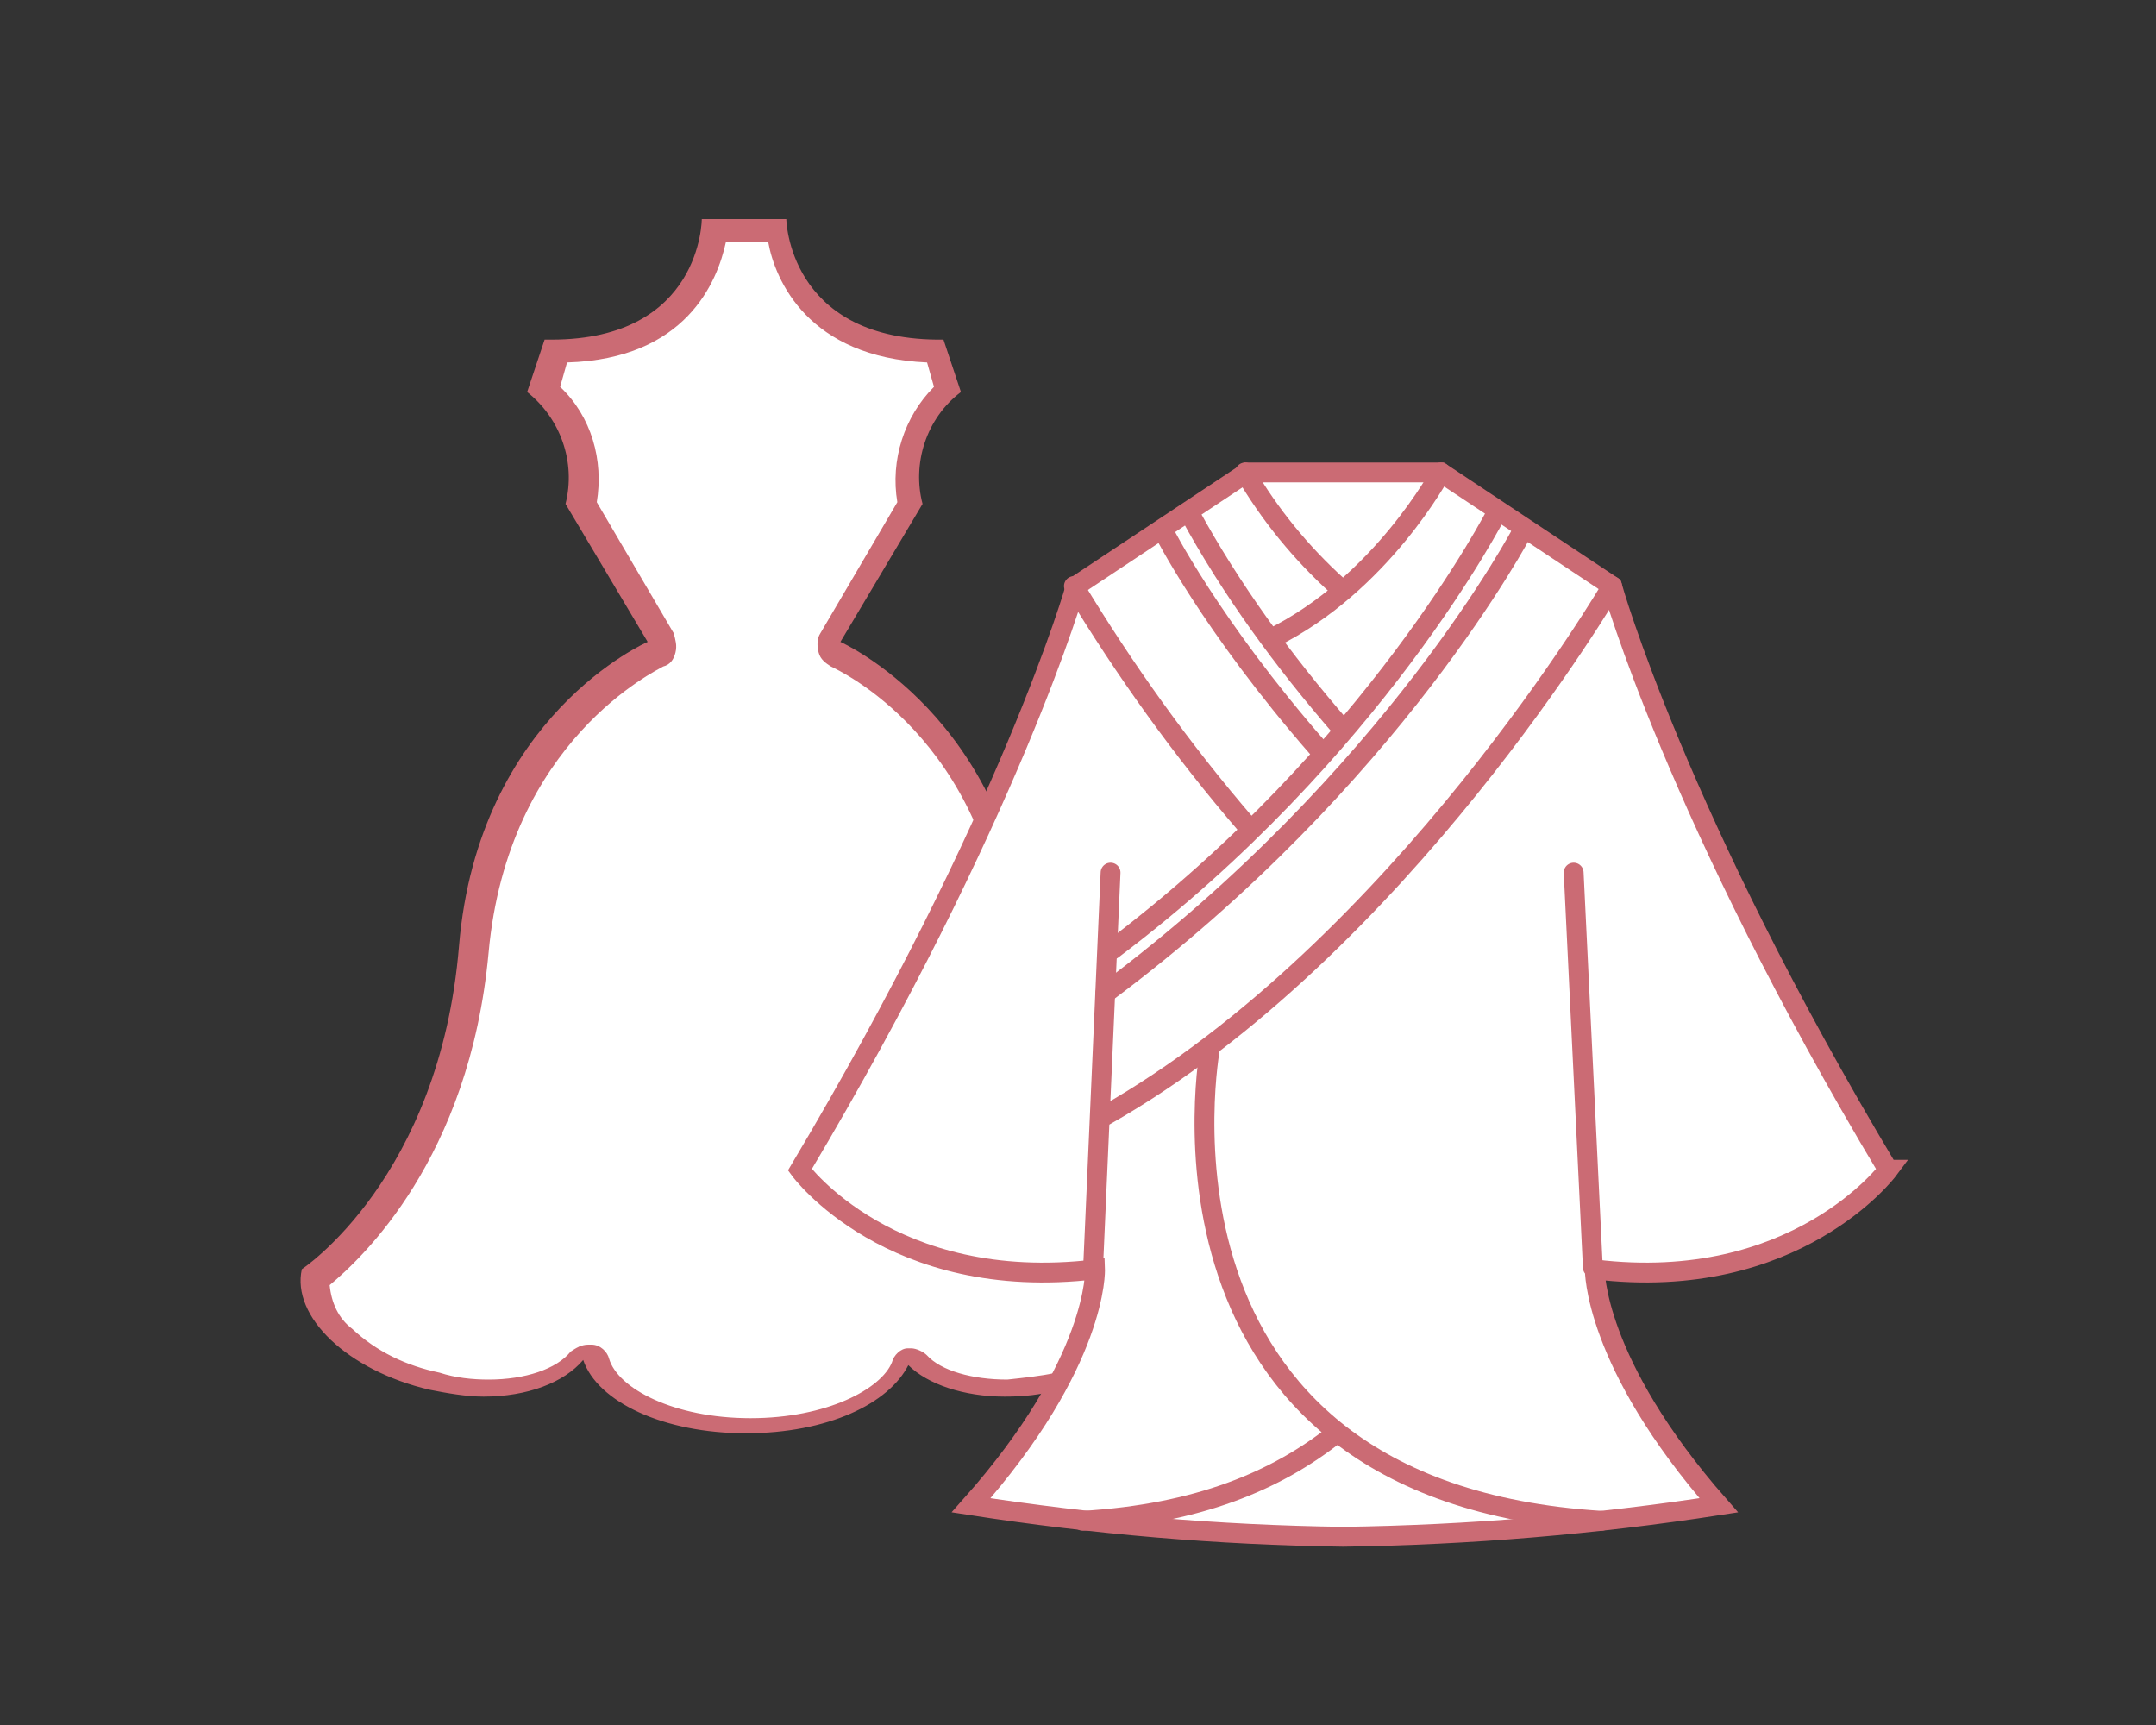
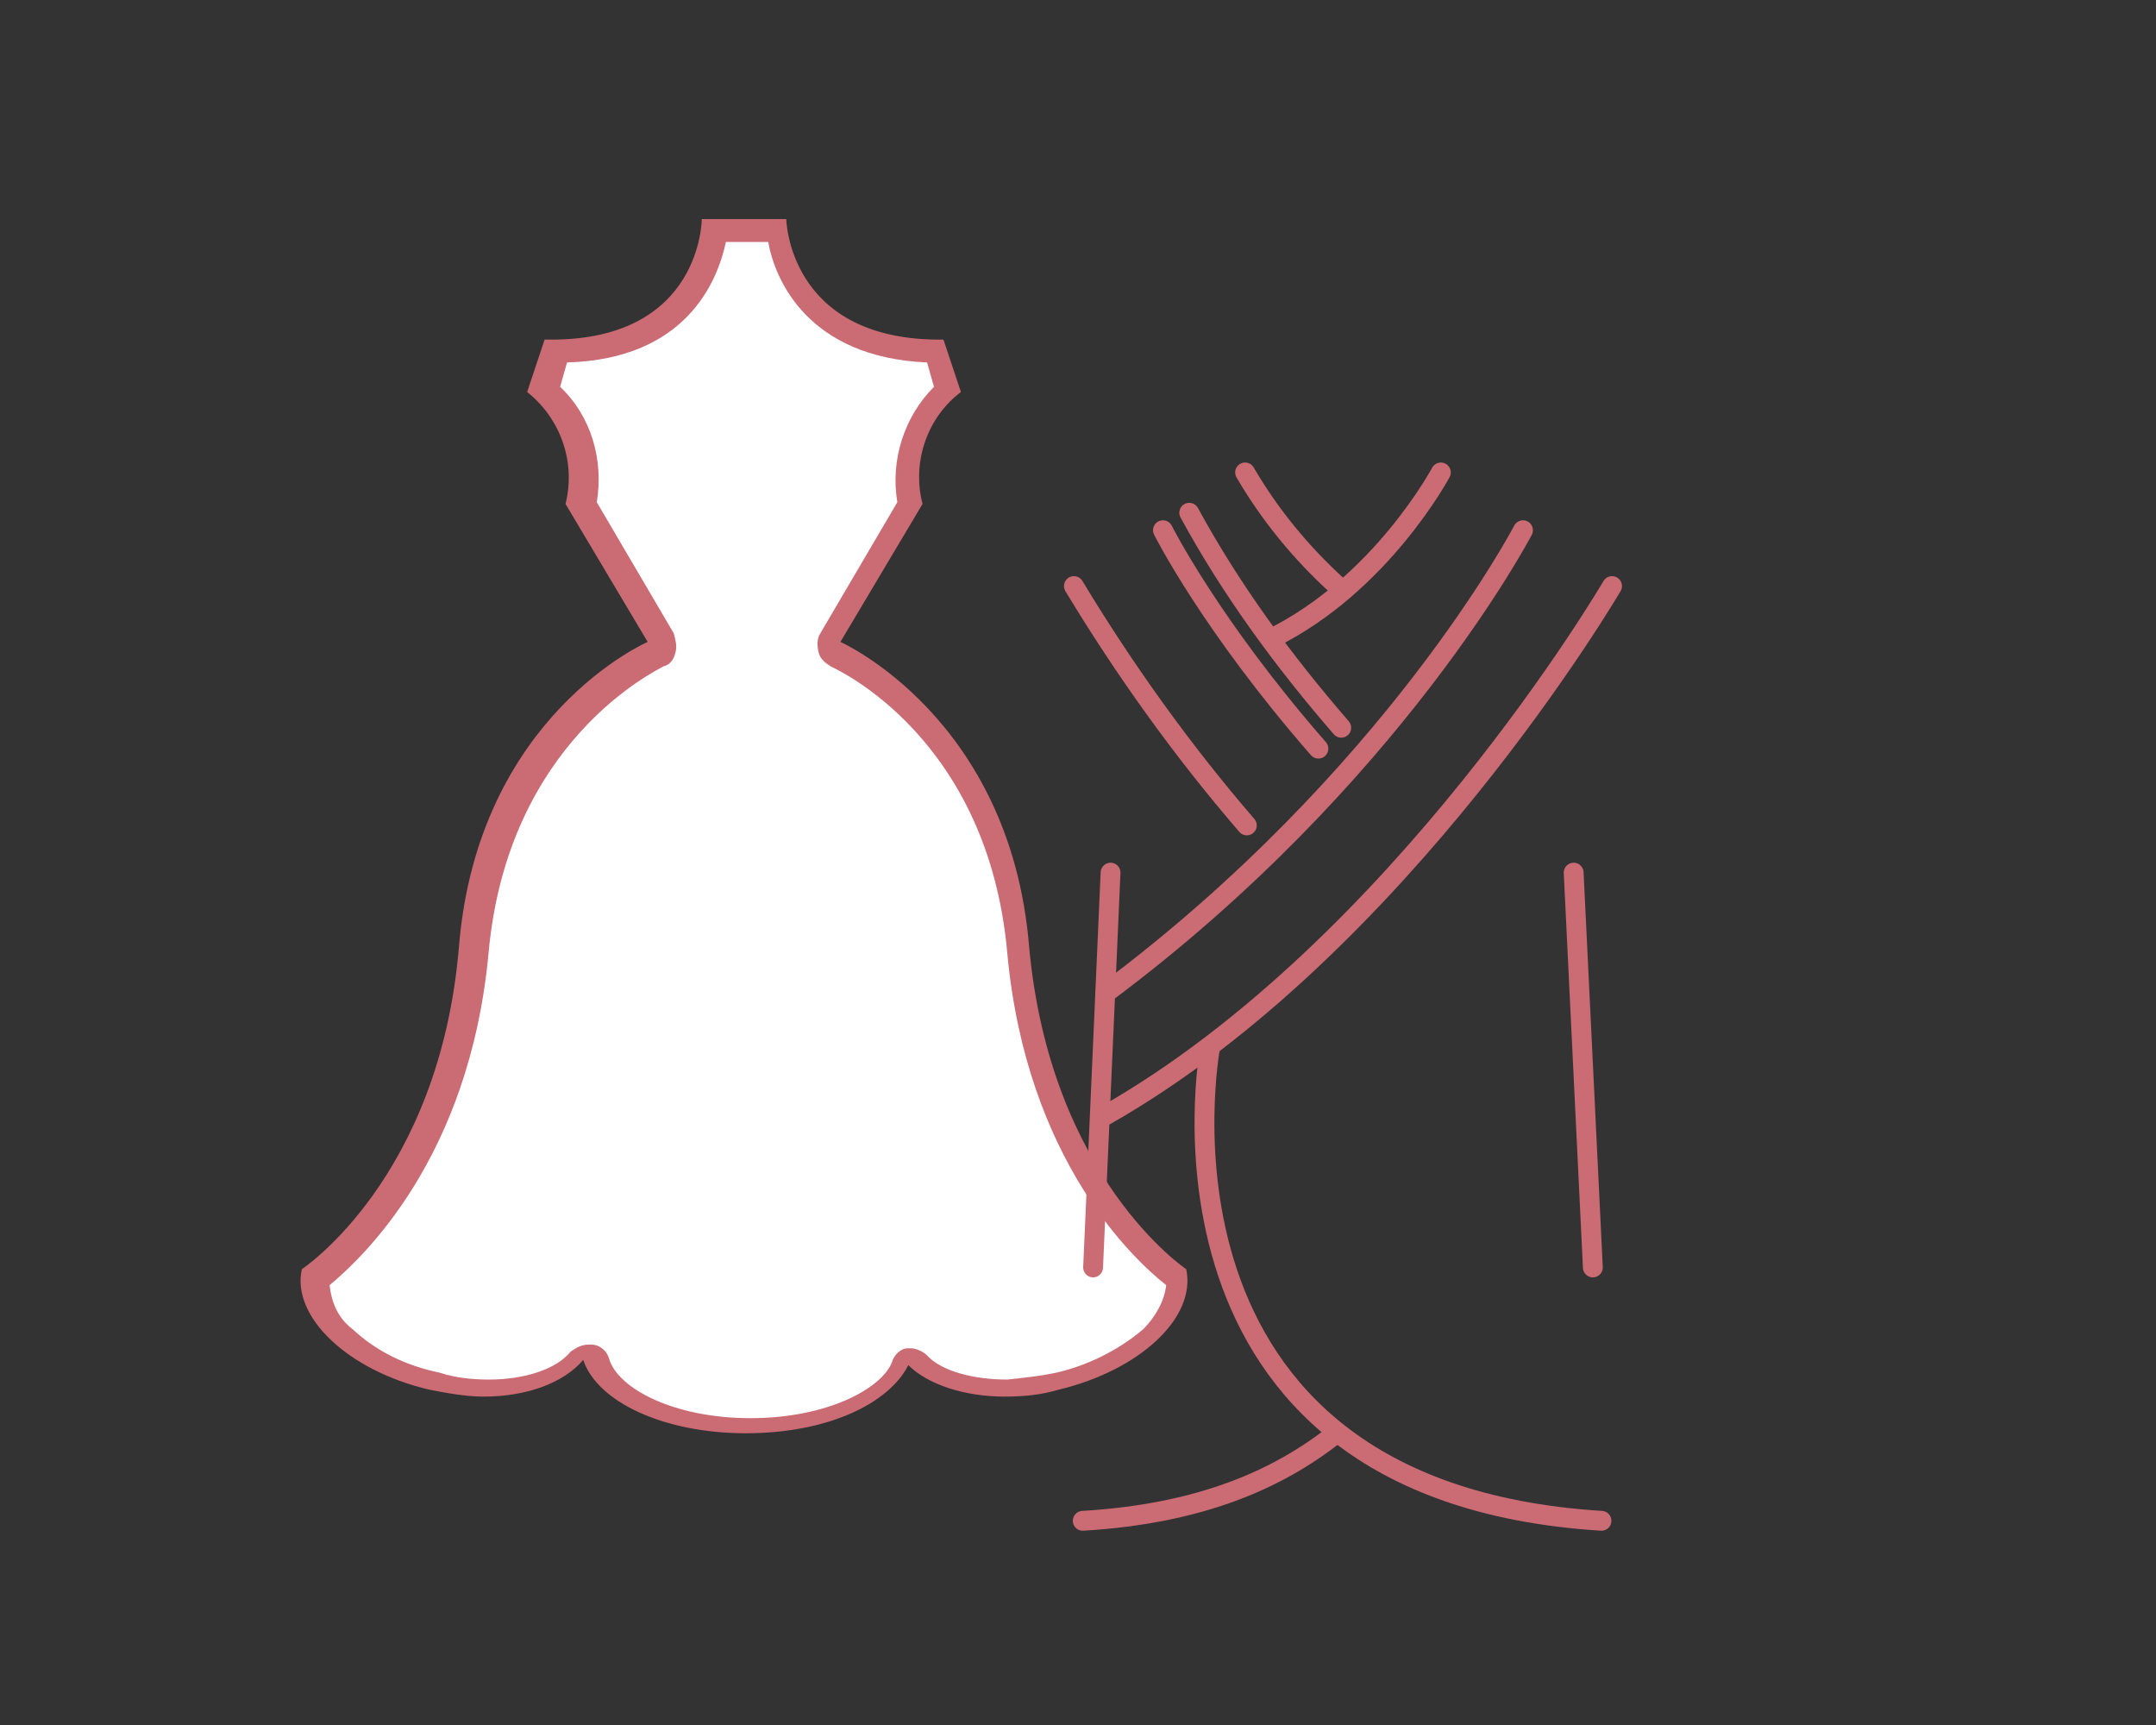
<svg xmlns="http://www.w3.org/2000/svg" id="_レイヤー_1" data-name="レイヤー 1" viewBox="0 0 100 80">
  <rect x="0" y="0" width="100" height="80" fill="#333333" stroke="none" />
  <defs>
    <style>
      .cls-1, .cls-2 {
        stroke-miterlimit: 10;
      }

      .cls-1, .cls-2, .cls-3 {
        stroke: #cb6b74;
      }

      .cls-1, .cls-2, .cls-4 {
        fill: #fff;
      }

      .cls-1, .cls-3 {
        stroke-width: .92px;
      }

      .cls-2 {
        stroke-width: .95px;
      }

      .cls-2, .cls-3 {
        stroke-linecap: round;
      }

      .cls-5, .cls-3 {
        fill: none;
      }

      .cls-5, .cls-6, .cls-4 {
        stroke-width: 0px;
      }

      .cls-3 {
        stroke-linejoin: round;
      }

      .cls-6 {
        fill: #cb6b74;
      }
    </style>
  </defs>
  <path class="cls-2" d="M38.47,15.51s-1.22,3.32-3.89,3.32-3.65-3.32-3.65-3.32" />
  <g>
-     <path class="cls-4" d="M34.58,65.83c-3.48,0-6.48-1.3-7.05-3.08,0-.16-.16-.32-.32-.32h-.08c-.16,0-.32,0-.32.16-.73.89-2.35,1.46-4.29,1.46-.81,0-1.62-.08-2.43-.32-1.62-.32-3.08-1.05-4.29-2.11-.89-.89-1.38-1.78-1.22-2.59,1.05-.81,6.48-5.27,7.37-15.23.89-10.29,8.35-13.61,8.43-13.69.16,0,.24-.16.32-.32v-.41l-3.73-6.24c.41-1.94-.16-3.97-1.7-5.27l.57-1.78c5.92,0,7.05-4.05,7.29-5.59h3c.24,1.46,1.38,5.51,7.29,5.59l.57,1.78c-1.46,1.3-2.11,3.32-1.7,5.27l-3.73,6.24c-.08.16-.08.32,0,.41,0,.16.16.24.32.32.08,0,7.54,3.4,8.43,13.69.89,9.89,6.32,14.34,7.37,15.23.24,1.86-2.19,3.97-5.59,4.78-.81.16-1.54.32-2.35.32-1.78,0-3.24-.49-4.05-1.38-.08-.08-.24-.16-.32-.16h-.08c-.16,0-.32.16-.32.32-1.05,1.78-3.97,2.92-7.37,2.92" />
+     <path class="cls-4" d="M34.58,65.83c-3.48,0-6.48-1.3-7.05-3.08,0-.16-.16-.32-.32-.32h-.08c-.16,0-.32,0-.32.16-.73.89-2.35,1.46-4.29,1.46-.81,0-1.62-.08-2.43-.32-1.62-.32-3.08-1.05-4.29-2.11-.89-.89-1.38-1.78-1.22-2.59,1.05-.81,6.48-5.27,7.37-15.23.89-10.29,8.35-13.61,8.43-13.69.16,0,.24-.16.32-.32v-.41l-3.73-6.24c.41-1.94-.16-3.97-1.7-5.27l.57-1.78c5.92,0,7.05-4.05,7.29-5.59h3c.24,1.46,1.38,5.51,7.29,5.59l.57,1.78c-1.46,1.3-2.11,3.32-1.7,5.27l-3.73,6.24c-.08.16-.08.32,0,.41,0,.16.16.24.32.32.08,0,7.54,3.4,8.43,13.69.89,9.89,6.32,14.34,7.37,15.23.24,1.86-2.19,3.97-5.59,4.78-.81.16-1.54.32-2.35.32-1.78,0-3.24-.49-4.05-1.38-.08-.08-.24-.16-.32-.16c-.16,0-.32.16-.32.32-1.05,1.78-3.97,2.92-7.37,2.92" />
    <path class="cls-6" d="M35.63,11.22c.32,1.78,1.86,5.35,7.37,5.59l.32,1.13c-1.38,1.38-2.03,3.4-1.7,5.35l-3.57,6.08c-.16.24-.16.57-.08.89.08.32.32.49.57.65.32.16,7.29,3.32,8.18,13.29.89,9.64,5.92,14.26,7.37,15.4-.08.73-.49,1.46-1.05,2.03-1.13.97-2.59,1.7-4.05,2.03-.73.16-1.54.24-2.27.32-1.62,0-3.08-.41-3.73-1.13-.16-.16-.49-.32-.73-.32h-.16c-.32,0-.65.32-.73.65-.49,1.22-3,2.59-6.56,2.59s-6.16-1.38-6.56-2.76c-.08-.32-.41-.65-.81-.65h-.16c-.32,0-.57.16-.81.32-.65.81-2.11,1.3-3.81,1.3-.73,0-1.54-.08-2.27-.32-1.54-.32-2.92-.97-4.05-2.03-.65-.49-.97-1.22-1.05-2.03,1.46-1.22,6.48-5.83,7.37-15.4.89-9.89,7.86-13.13,8.1-13.29.32-.08.49-.32.57-.65s0-.57-.08-.89l-3.57-6.08c.32-1.94-.24-3.97-1.7-5.35l.32-1.13c5.51-.16,6.97-3.73,7.37-5.59h1.94M36.44,10.16h-3.89s0,5.59-6.97,5.59h-.32l-.81,2.43c1.54,1.22,2.27,3.24,1.78,5.19l3.81,6.4s-7.86,3.4-8.75,14.1c-.89,10.78-7.29,14.99-7.29,14.99-.49,2.19,2.11,4.7,5.92,5.59.81.16,1.7.32,2.51.32,2.03,0,3.73-.65,4.62-1.7.65,1.94,3.73,3.4,7.54,3.4s6.64-1.38,7.54-3.16c.89.89,2.59,1.46,4.46,1.46.89,0,1.7-.08,2.51-.32,3.73-.89,6.4-3.32,5.92-5.59,0,0-6.32-4.21-7.29-14.99-.89-10.62-8.75-14.1-8.75-14.1l3.81-6.4c-.49-1.86.16-3.97,1.78-5.19l-.81-2.43h-.32c-6.89-.08-6.97-5.59-6.97-5.59" />
    <rect class="cls-5" x="13.99" y="10.16" width="41.17" height="56.24" />
    <g id="kmn1">
-       <path class="cls-1" d="M87.57,54.25c-9.81-16.37-12.8-27.07-12.8-27.07l-7.94-5.27h-8.99l-7.94,5.27s-3,10.62-12.8,27.07c0,0,4.21,5.75,13.69,4.62,0,0,.16,4.29-5.75,10.94,5.75.89,11.43,1.38,17.26,1.46,5.83-.08,11.67-.57,17.42-1.46-5.83-6.64-5.75-10.94-5.75-10.94,9.32,1.13,13.61-4.62,13.61-4.62Z" />
      <line class="cls-3" x1="50.7" y1="58.78" x2="51.51" y2="40.47" />
      <line class="cls-3" x1="73.88" y1="58.78" x2="72.99" y2="40.47" />
      <path class="cls-3" d="M70.64,24.59s-6,11.51-19.37,21.47" />
      <path class="cls-3" d="M74.77,27.18s-9.81,16.77-23.5,24.55" />
-       <path class="cls-3" d="M69.42,23.78s-5.67,11.1-17.83,20.26" />
      <path class="cls-3" d="M53.94,24.59s2.19,4.38,7.21,10.13" />
      <path class="cls-3" d="M49.81,27.18c2.35,3.89,5.02,7.62,8.02,11.1" />
      <path class="cls-3" d="M55.16,23.78c1.94,3.57,4.38,6.89,7.05,9.97" />
      <path class="cls-3" d="M56.13,48.57s-3.89,20.58,18.15,21.96" />
      <path class="cls-3" d="M61.97,66.48c-2.76,2.19-6.4,3.73-11.75,4.05" />
      <path class="cls-3" d="M66.83,21.91s-2.76,5.19-7.86,7.7" />
      <path class="cls-3" d="M57.75,21.91c1.13,1.94,2.59,3.73,4.29,5.27" />
    </g>
  </g>
</svg>